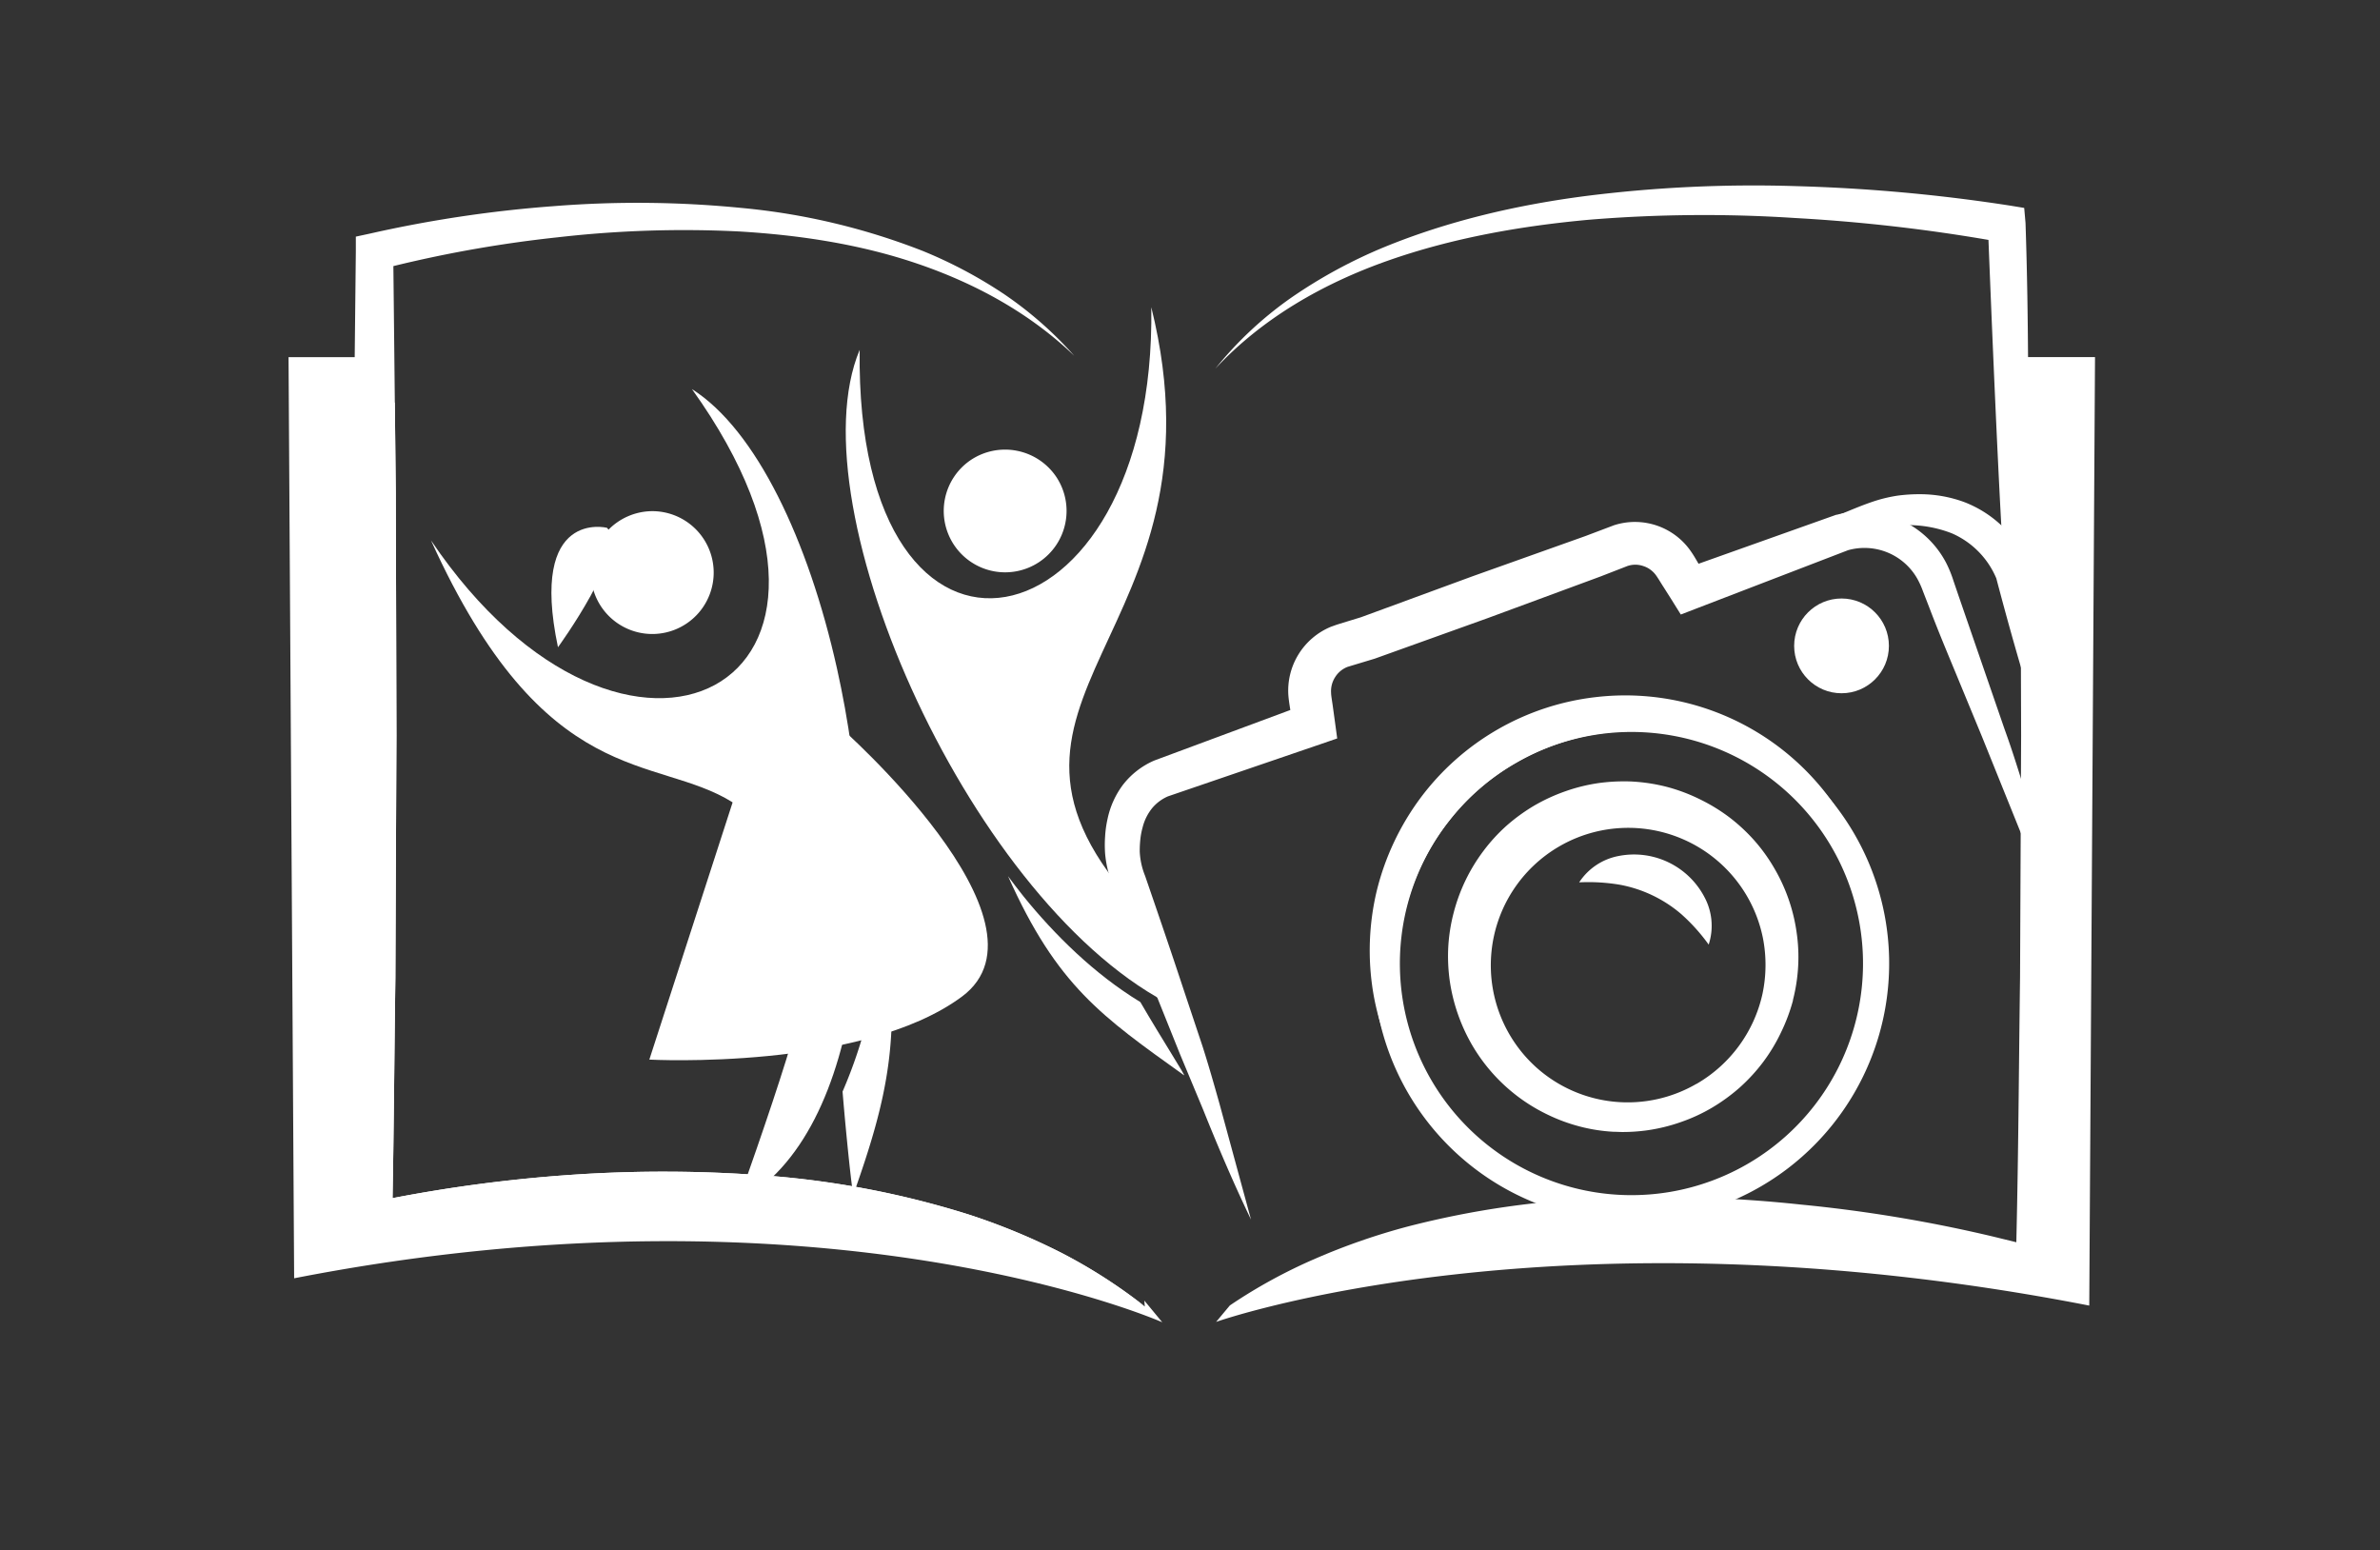
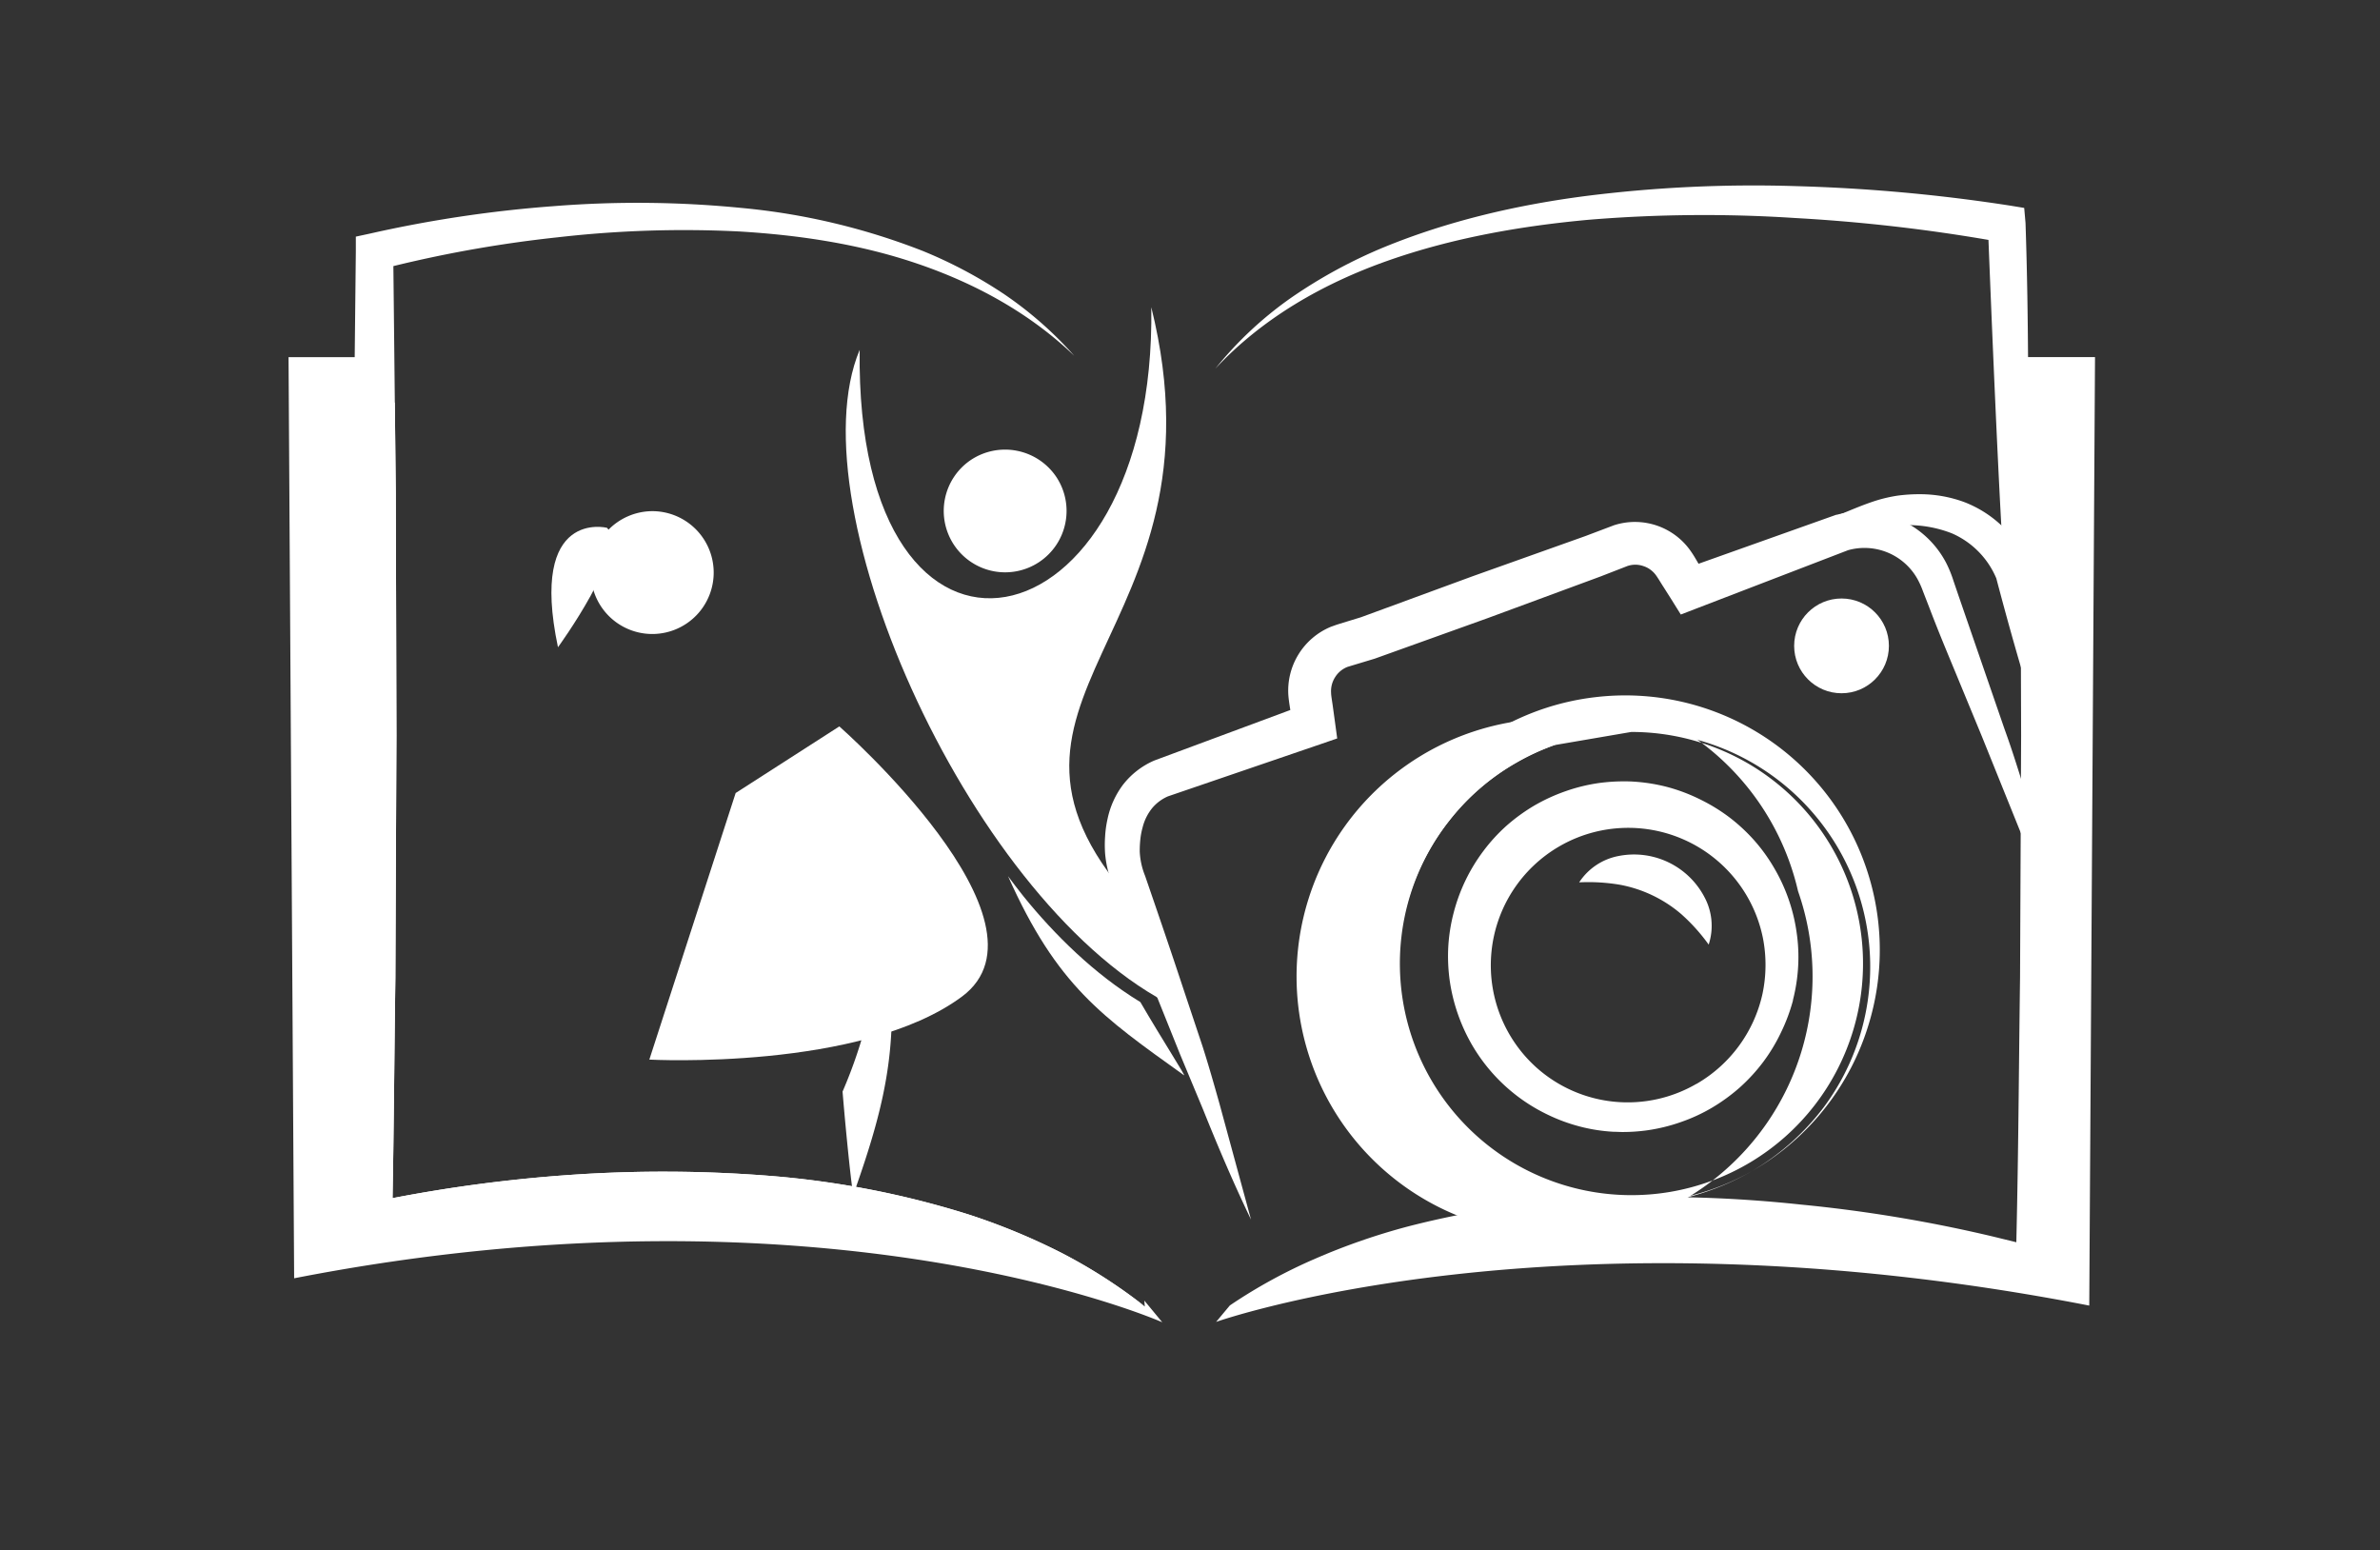
<svg xmlns="http://www.w3.org/2000/svg" id="Layer_6" data-name="Layer 6" viewBox="0 0 595.28 387.74">
  <rect x="0" y="0" width="595.28" height="387.74" fill="#333333" stroke="none" />
  <path d="M449.35,233.08A43.77,43.77,0,0,0,443.7,217a42.88,42.88,0,0,0-5.09-7,44.38,44.38,0,0,0-6.26-5.74,45.12,45.12,0,0,0-7.4-4.47,43.64,43.64,0,0,0-8.06-3,44.56,44.56,0,0,0-8.44-1.32c-.83-.05-1.56-.06-2.3-.06a46.76,46.76,0,0,0-6.22.42,43.88,43.88,0,0,0-8.42,2.07,45.07,45.07,0,0,0-7.81,3.6,45.69,45.69,0,0,0-6.88,5,43.14,43.14,0,0,0-5.84,6.39,44,44,0,0,0-7.41,15.45,43.39,43.39,0,0,0-1.33,8.44,44.16,44.16,0,0,0,.38,8.6,44.93,44.93,0,0,0,5.65,16.1A43.74,43.74,0,0,0,387,278.72a43.33,43.33,0,0,0,8.09,3,42.21,42.21,0,0,0,8.46,1.33c.8,0,1.54.06,2.29.06a44.27,44.27,0,0,0,6.18-.43,43.8,43.8,0,0,0,8.43-2.07,42.59,42.59,0,0,0,7.82-3.62,45.66,45.66,0,0,0,6.86-5A44.32,44.32,0,0,0,441,265.6a43.12,43.12,0,0,0,4.45-7.37,45.12,45.12,0,0,0,3-8l0-.07v-.07a43.33,43.33,0,0,0,1.3-8.43A42.11,42.11,0,0,0,449.35,233.08Zm-25.07,38a34.25,34.25,0,0,1-39.76-3.89,34.37,34.37,0,1,1,56.42-32.58,35,35,0,0,1-.11,13.94A34.6,34.6,0,0,1,424.46,271l-.1.07Z" style="fill:#fff" />
  <path d="M427.37,236.24a46.2,46.2,0,0,0-6.85-7.62,32.75,32.75,0,0,0-15.3-7.34,47.33,47.33,0,0,0-10.24-.61,15.15,15.15,0,0,1,9.91-6.6,19.89,19.89,0,0,1,21.44,10.32A15.15,15.15,0,0,1,427.37,236.24Z" style="fill:#fff" />
  <path d="M286.22,325.27l.11,1.48a130.72,130.72,0,0,0-21-13.5,161.89,161.89,0,0,0-23.2-9.56,225.09,225.09,0,0,0-49.29-9.59,337.55,337.55,0,0,0-50.28-.26,367.05,367.05,0,0,0-44.37,5.81c.34-18.37.45-36.73.71-55.1L99.16,184,99,123.46l-.25-22.68L89.17,89.33h-17l1.4,230.36c133.49-26.05,217.13,11,217.13,11Z" style="fill:#fff" />
  <path d="M265.32,313.25a161.89,161.89,0,0,0-23.2-9.56,225.09,225.09,0,0,0-49.29-9.59,337.55,337.55,0,0,0-50.28-.26,367.05,367.05,0,0,0-44.37,5.81c.34-18.37.45-36.73.71-55.1L99.16,184,99,123.46l-.61-56.91a311.55,311.55,0,0,1,41.09-7.2,277.34,277.34,0,0,1,45.46-1.46c15.12.91,30.24,3.18,44.62,8.09s28,12.3,39.13,23h0a93.85,93.85,0,0,0-17.36-15.29,113.76,113.76,0,0,0-20.56-10.94A166.46,166.46,0,0,0,185.4,52a264.44,264.44,0,0,0-46.66-.46,314,314,0,0,0-46.3,6.9L89,59.18l0,3.73-.65,60.55L88.13,184l.28,60.55c.28,20.18.38,40.37.81,60.55l.11,5.62,5.39-1.32a356.61,356.61,0,0,1,48.46-8.09,329.75,329.75,0,0,1,49.28-1.6,226.88,226.88,0,0,1,48.76,7,160.43,160.43,0,0,1,23.36,8.07,130.31,130.31,0,0,1,21.75,11.93A130.72,130.72,0,0,0,265.32,313.25Z" style="fill:#fff" />
-   <path d="M107.8,135.15c28.55,63,56.09,53.38,75.47,65.53,27.33,17.13,27.81,24.93,1.27,100.09C217,283.23,221,219.42,209.33,167.12c-7.15-32-20.19-59.62-36.26-69.81C226.54,171.88,156.62,207.43,107.8,135.15Z" style="fill:#fff;fill-rule:evenodd" />
  <path d="M210.74,273c.91,11.16,2.5,26.36,2.74,25.66,8.4-23.72,12.67-40.84,7-70.39q-.09,3.15-.3,6.27A118.14,118.14,0,0,1,210.74,273Z" style="fill:#fff;fill-rule:evenodd" />
  <path d="M162.94,127.84a15.36,15.36,0,1,1-15.15,15.72A15.44,15.44,0,0,1,162.94,127.84Z" style="fill:#fff;fill-rule:evenodd" />
  <path d="M184,198.33,162.41,265s53.11,2.84,78.18-15.75-30.66-67.58-30.66-67.58Z" style="fill:#fff;fill-rule:evenodd" />
  <path d="M285.22,250.61c5.64,9.68,11.51,18.73,10.91,18.3-20.46-14.66-31.72-22.29-44-49.77q1.88,2.54,3.84,5C263.73,233.74,273.78,243.67,285.22,250.61Z" style="fill:#fff;fill-rule:evenodd" />
  <path d="M242.79,115.06a15.36,15.36,0,1,0,21.42,4.23A15.44,15.44,0,0,0,242.79,115.06Z" style="fill:#fff;fill-rule:evenodd" />
  <path d="M151.82,132s-19.59-4.89-12.26,29.87C139.56,161.89,157.21,137.58,151.82,132Z" style="fill:#fff;fill-rule:evenodd" />
  <path d="M285.92,229.94l-.86-2.34c-49.57-53.09,23.38-68,2.9-150.76,1.27,87.21-74.16,102.41-72.94,10.65C198.45,127,243.67,227.52,294,251.86Z" style="fill:#fff;fill-rule:evenodd" />
  <path d="M522,249.05l-6.63-16.16-6.54-16.19-13.05-32.34-6.66-16.13c-2.23-5.38-4.47-10.75-6.53-16.18l-1.6-4.12a21.37,21.37,0,0,0-1.53-3.36,15.19,15.19,0,0,0-17.46-6.9l.34-.11-38,14.61-3.94,1.52L418.1,150l-2-3.16c-.66-1-1.36-2.22-1.89-2.94a6.17,6.17,0,0,0-1.39-1.41,6,6,0,0,0-1.8-.92,6.07,6.07,0,0,0-4,0l-6.77,2.63L372.1,154.59l-28.26,10.14-6.79,2.05a6.36,6.36,0,0,0-3.12,2.59,6.49,6.49,0,0,0-1,3.93c0,.69.27,2.12.43,3.33l.51,3.71.59,4.34-4.07,1.4-38.28,13.09.34-.14a10.75,10.75,0,0,0-4.21,3,12.45,12.45,0,0,0-2.45,4.89,17.89,17.89,0,0,0-.57,3,25.85,25.85,0,0,0-.15,3.11,18.41,18.41,0,0,0,1.33,6c3.27,9.51,6.49,18.89,9.62,28.39l4.74,14.21c1.53,4.77,2.9,9.6,4.26,14.43l7.88,28.95c-4.33-9-8.29-18.3-12-27.55l-5.75-13.79-5.58-13.9c-3.74-9.23-7.4-18.59-11-27.82a26.74,26.74,0,0,1-2.16-8.45,30.3,30.3,0,0,1,0-4.37,26.85,26.85,0,0,1,.62-4.38,21.61,21.61,0,0,1,3.89-8.54,19.86,19.86,0,0,1,7.59-5.92l.14-.06.2-.08,38-14.11-3.48,5.74-.57-3.69c-.16-1.27-.39-2.29-.55-4.09a17.29,17.29,0,0,1,10.64-17.25l1.37-.49.92-.29,1.79-.55,3.43-1.05,28-10.28,28.07-10,7.2-2.72A17,17,0,0,1,423,138c.91,1.32,1.41,2.31,2.08,3.39l1.92,3.22-6.26-2.16,38.39-13.66.19-.06.14,0a23.9,23.9,0,0,1,27.25,11.93,29.55,29.55,0,0,1,1.9,4.64l1.39,4.07,11.38,33c2,5.48,3.69,11.05,5.44,16.6l5.27,16.66C515.54,226.66,518.77,237.85,522,249.05Z" style="fill:#fff" />
  <path d="M432.29,141.31c6-3.1,12.1-5.79,18.2-8.53l9.22-3.91c3.12-1.24,6.05-2.57,9.58-3.69a36.57,36.57,0,0,1,5.38-1.23,41.11,41.11,0,0,1,5.54-.35,32,32,0,0,1,11.17,2,28.64,28.64,0,0,1,16.21,16.06l.11.27.07.27c3.16,12.34,6.1,24.74,8.61,37.26,1.32,6.24,2.45,12.52,3.56,18.82s2.07,12.63,2.74,19c-2.52-5.93-4.68-11.95-6.85-18s-4.15-12.08-6-18.18c-3.89-12.15-7.35-24.42-10.59-36.74l.18.54a21.24,21.24,0,0,0-11.21-11.51A29.92,29.92,0,0,0,471,132c-2.91.56-6.2,1.67-9.41,2.49L451.92,137C445.41,138.53,438.92,140.12,432.29,141.31Z" style="fill:#fff" />
  <circle cx="460.6" cy="161.53" r="11.85" style="fill:#fff" />
  <path d="M507.25,89.3c-.07-9.62-.2-20.7-.63-33.51L506.29,52l-3.47-.57a425.82,425.82,0,0,0-53.62-4.88A335.16,335.16,0,0,0,396.79,49c-17.35,2.24-34.6,6.23-50.83,12.91a124.3,124.3,0,0,0-23,12.54,92.13,92.13,0,0,0-19,17.77c11.85-12.74,27.21-21.43,43.32-27.08s33.18-8.64,50.23-10.19a351.46,351.46,0,0,1,51.41-.43A425.62,425.62,0,0,1,497.35,60s3,77.33,4.49,89.63a65.15,65.15,0,0,0,3.62,14.85l.06,19.48-.27,60.55c-.28,20.18-.38,40.36-.81,60.54l-.12,5.63-5.38-1.32a357,357,0,0,0-48.47-8.1,329.7,329.7,0,0,0-49.28-1.6,227.68,227.68,0,0,0-48.76,7,161.55,161.55,0,0,0-23.35,8.08,130.48,130.48,0,0,0-21.47,11.74l-3.44,4.12s84.9-30.13,218.39-4.08L524,89.3Z" style="fill:#fff" />
-   <path d="M408,183.06a57.92,57.92,0,1,1-19.16,3.28A57.9,57.9,0,0,1,408,183.06m0-6.65h0a64.53,64.53,0,1,0,60.88,43.18A64.49,64.49,0,0,0,408,176.41Z" style="fill:#fff" />
+   <path d="M408,183.06a57.92,57.92,0,1,1-19.16,3.28m0-6.65h0a64.53,64.53,0,1,0,60.88,43.18A64.49,64.49,0,0,0,408,176.41Z" style="fill:#fff" />
  <path d="M438.24,292.86a63.8,63.8,0,0,1-94.79-44.69,64.26,64.26,0,0,1,.9-25.38,64.92,64.92,0,0,1,10.91-23.19A63.75,63.75,0,0,1,399,174.36a63.66,63.66,0,0,1,68.51,81.42A63.45,63.45,0,0,1,438.24,292.86Zm0,0A61.57,61.57,0,0,0,456.09,277a58.89,58.89,0,0,0-33.71-92.53,58.77,58.77,0,0,0-43.11,6.28,56.89,56.89,0,0,0-16.74,14.45,58.46,58.46,0,0,0-10.28,19.74,58.88,58.88,0,0,0,63.3,75.47A61.42,61.42,0,0,0,438.24,292.86Z" style="fill:#fff" />
</svg>